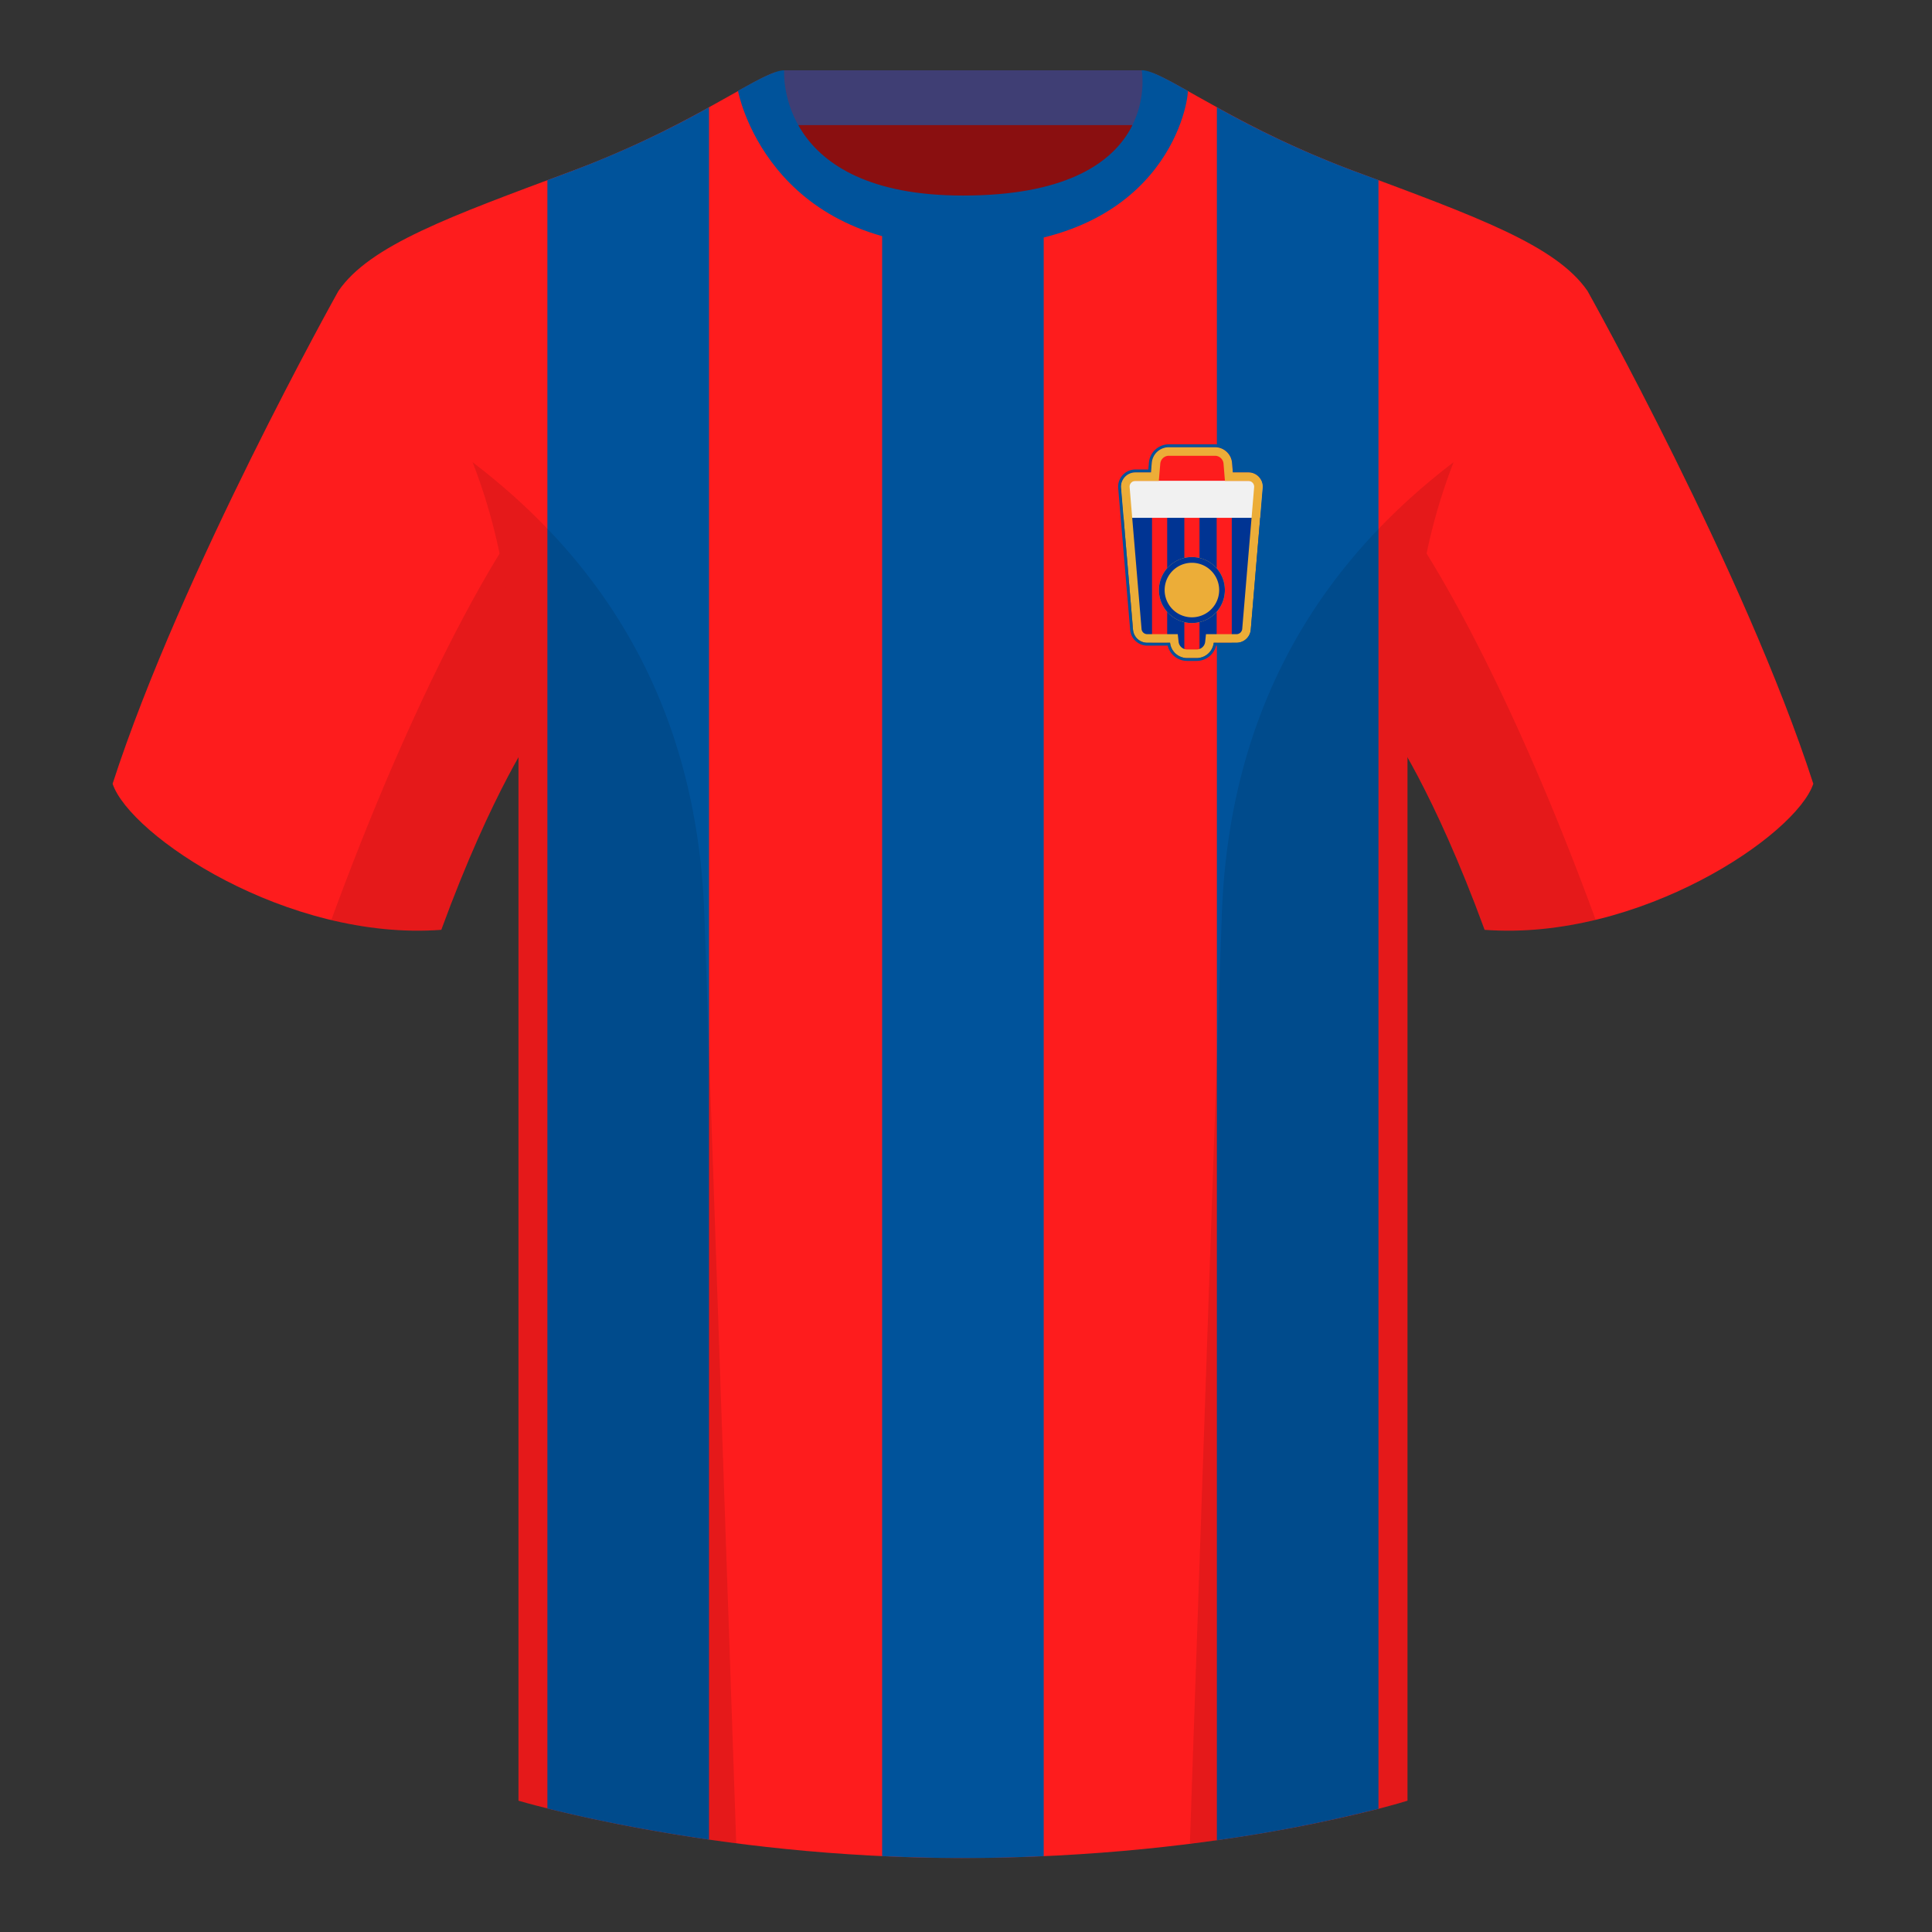
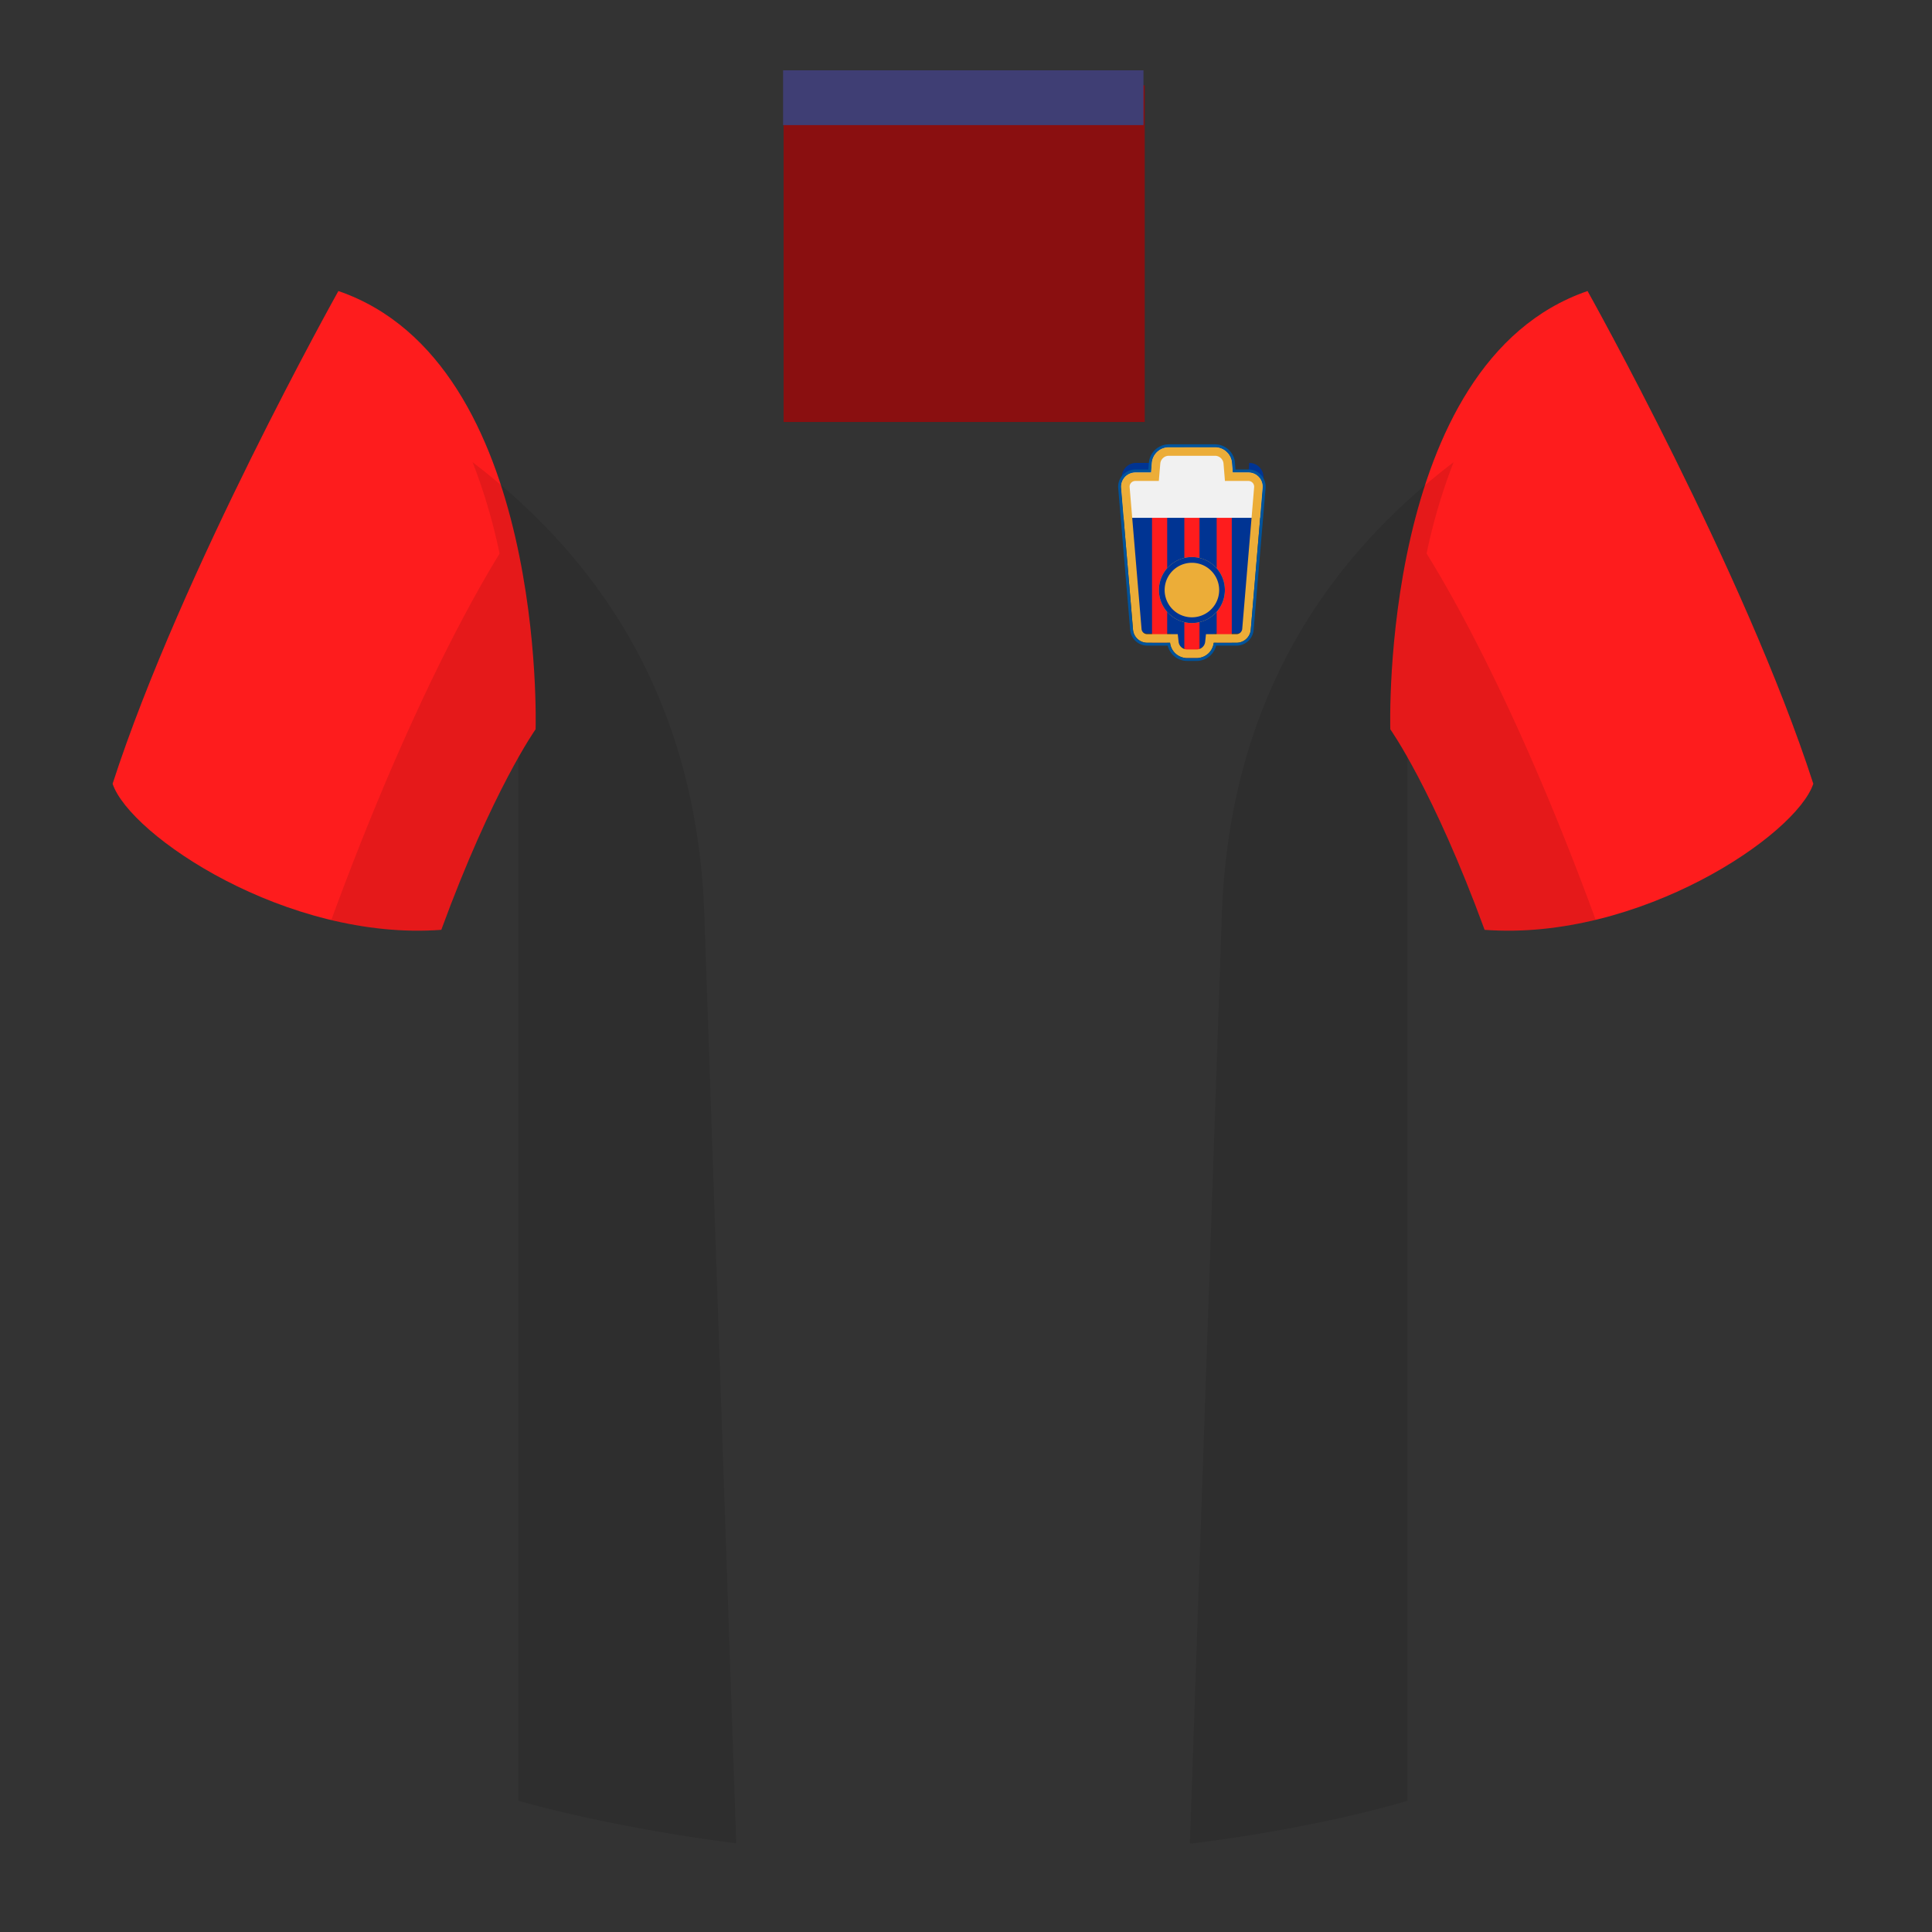
<svg xmlns="http://www.w3.org/2000/svg" width="501" height="501" fill="none">
  <rect width="100%" height="100%" fill="#333333" stroke="none" />
  <path fill="#8A0F10" fill-rule="evenodd" d="M203.2 109.43h93.65v-87.3H203.2v87.3Z" clip-rule="evenodd" />
  <path fill="#3F3E74" fill-rule="evenodd" d="M203.06 32.44h93.46v-14.2h-93.45v14.2Z" clip-rule="evenodd" />
  <path fill="#FE1C1D" fill-rule="evenodd" d="M87.75 75.47s-40.76 72.8-58.55 127.77c4.45 13.37 45.21 40.86 85.23 37.88 13.34-36.4 24.46-52 24.46-52s2.97-95.08-51.14-113.65Zm323.93 0s40.76 72.8 58.54 127.77c-4.44 13.37-45.2 40.86-85.23 37.88-13.34-36.4-24.46-52-24.46-52s-2.96-95.08 51.15-113.65Z" clip-rule="evenodd" />
-   <path fill="#FE1C1D" fill-rule="evenodd" d="M249.71 57.91c-50.08 0-47.8-39.47-48.74-39.14-7.51 2.62-24.13 14.94-52.44 25.5-31.87 11.88-52.62 19.31-60.78 31.2 11.11 8.91 46.7 28.97 46.7 120.34v271.14s49.65 14.86 114.88 14.86c68.93 0 115.65-14.86 115.65-14.86V195.81c0-91.37 35.58-111.43 46.7-120.34-8.16-11.89-28.91-19.32-60.79-31.2-28.35-10.58-44.98-22.92-52.47-25.51-.93-.32 4.17 39.15-48.7 39.15Z" clip-rule="evenodd" />
-   <path fill="#00539B" fill-rule="evenodd" d="M270.65 55.28v426.05a441.85 441.85 0 0 1-41.9-.01V54.98c5.7 1.83 12.6 2.93 20.96 2.93 8.34 0 15.24-.98 20.94-2.63Zm44.9-27.47a257.7 257.7 0 0 0 35.34 16.46l6.57 2.44v422.34a383.7 383.7 0 0 1-41.9 8.15V27.81Zm-131.7 449.23c-19-2.73-33.66-6.02-41.9-8.08V46.72l6.58-2.45a257.9 257.9 0 0 0 35.32-16.45v449.22Z" clip-rule="evenodd" />
-   <path fill="#00539B" fill-rule="evenodd" d="M308.03 23.57c-5.77-3.24-9.67-5.36-11.95-5.36.01.25 5.85 32.5-46.37 32.5-48.52 0-46.38-32.18-46.37-32.47-2.28 0-6.2 2.07-11.97 5.31 0 0 7.37 40.38 58.4 40.38 51.48 0 58.26-35.87 58.26-40.36Z" clip-rule="evenodd" />
  <path fill="#000" fill-opacity=".1" fill-rule="evenodd" d="M413.79 238.53a93.8 93.8 0 0 1-28.8 2.6c-8.2-22.37-15.56-36.89-20.01-44.75v270.58s-21.1 6.7-55.87 11.1l-.55-.05 8.28-240.7c2.06-59.76 31.09-95.3 60.1-117.45a148.6 148.6 0 0 0-7 23.67c7.36 11.85 24.44 42.07 43.83 94.96l.02.04ZM190.92 478.01c-34.25-4.4-56.48-11.05-56.48-11.05V196.38c-4.45 7.87-11.81 22.38-20 44.75a93.89 93.89 0 0 1-28.52-2.53l.02-.1c19.38-52.84 36.3-83.06 43.61-94.94a148.63 148.63 0 0 0-7-23.7c29.01 22.15 58.04 57.69 60.1 117.44l8.27 240.7Z" clip-rule="evenodd" />
-   <path fill="#003493" fill-rule="evenodd" d="M323.75 122.49h-4.05l-.2-2.45a4.46 4.46 0 0 0-4.44-4.08H303.1a4.46 4.46 0 0 0-4.44 4.08l-.2 2.45h-4.05a3.71 3.71 0 0 0-3.7 4.02l3.09 36.77a3.71 3.71 0 0 0 3.7 3.4h5.91a4.46 4.46 0 0 0 4.43 3.97h2.46a4.46 4.46 0 0 0 4.43-3.97h5.92a3.71 3.71 0 0 0 3.7-3.4l3.09-36.77a3.71 3.71 0 0 0-3.7-4.02Z" clip-rule="evenodd" />
+   <path fill="#003493" fill-rule="evenodd" d="M323.75 122.49h-4.05l-.2-2.45a4.46 4.46 0 0 0-4.44-4.08H303.1a4.46 4.46 0 0 0-4.44 4.08h-4.05a3.71 3.71 0 0 0-3.7 4.02l3.09 36.77a3.71 3.71 0 0 0 3.7 3.4h5.91a4.46 4.46 0 0 0 4.43 3.97h2.46a4.46 4.46 0 0 0 4.43-3.97h5.92a3.71 3.71 0 0 0 3.7-3.4l3.09-36.77a3.71 3.71 0 0 0-3.7-4.02Z" clip-rule="evenodd" />
  <path fill="#FE1C1D" d="M302.67 115.98a4.46 4.46 0 0 0-3.93 3.54v47.16h3.93v-50.7Zm8.38 54.61c-.24.04-.49.06-.74.06h-2.46c-.25 0-.5-.02-.73-.06v-54.63h3.93v54.63Zm8.37-3.91h-3.92v-50.7a4.46 4.46 0 0 1 3.92 3.54v47.16Z" />
  <path fill="#F1F1F1" d="M326.8 134.28h-35.43l-.65-7.77a3.71 3.71 0 0 1 3.7-4.02h4.04l.2-2.45a4.46 4.46 0 0 1 4.45-4.08h11.95a4.46 4.46 0 0 1 4.44 4.08l.2 2.45h4.05a3.71 3.71 0 0 1 3.7 4.02l-.66 7.77Z" />
-   <path fill="#FE1C1D" fill-rule="evenodd" d="M327.13 124.67h-36.1a3.71 3.71 0 0 1 3.39-2.18h4.04l.2-2.45a4.46 4.46 0 0 1 4.45-4.08h11.94a4.46 4.46 0 0 1 4.45 4.08l.2 2.45h4.05c1.51 0 2.8.9 3.38 2.18Z" clip-rule="evenodd" />
  <path fill="#ECAD38" fill-rule="evenodd" d="m317.65 124.72-.37-4.5a2.23 2.23 0 0 0-2.22-2.03H303.1c-1.16 0-2.12.89-2.22 2.04l-.38 4.49h-6.1c-.86 0-1.54.74-1.47 1.6l3.09 36.77c.06.77.7 1.36 1.48 1.36h7.91l.22 1.99a2.23 2.23 0 0 0 2.21 1.98h2.46c1.14 0 2.1-.86 2.22-1.98l.21-1.99h7.92c.77 0 1.41-.6 1.48-1.36l3.09-36.76a1.49 1.49 0 0 0-1.48-1.61h-6.1Zm2.05-2.23h4.05a3.71 3.71 0 0 1 3.7 4.02l-3.1 36.77a3.71 3.71 0 0 1-3.7 3.4h-5.9a4.46 4.46 0 0 1-4.44 3.97h-2.46a4.46 4.46 0 0 1-4.43-3.97h-5.91a3.71 3.71 0 0 1-3.7-3.4l-3.1-36.77a3.71 3.71 0 0 1 3.7-4.02h4.05l.2-2.45a4.46 4.46 0 0 1 4.45-4.08h11.95a4.46 4.46 0 0 1 4.44 4.08l.2 2.45Z" clip-rule="evenodd" />
  <path fill="#00539B" fill-rule="evenodd" d="M320.38 121.75h3.37c2.6 0 4.65 2.23 4.44 4.83l-3.1 36.76a4.46 4.46 0 0 1-4.43 4.08h-5.3a5.2 5.2 0 0 1-5.05 3.97h-2.46a5.2 5.2 0 0 1-5.05-3.97h-5.3a4.46 4.46 0 0 1-4.43-4.08l-3.1-36.76a4.46 4.46 0 0 1 4.45-4.83h3.36l.15-1.77a5.2 5.2 0 0 1 5.18-4.76h11.94a5.2 5.2 0 0 1 5.19 4.76l.14 1.77Zm-.68.74-.2-2.45a4.46 4.46 0 0 0-4.44-4.08H303.1a4.46 4.46 0 0 0-4.44 4.08l-.2 2.45h-4.05a3.71 3.71 0 0 0-3.7 4.02l3.09 36.77a3.71 3.71 0 0 0 3.7 3.4h5.91a4.46 4.46 0 0 0 4.43 3.97h2.46a4.46 4.46 0 0 0 4.43-3.97h5.92a3.71 3.71 0 0 0 3.7-3.4l3.09-36.77a3.71 3.71 0 0 0-3.7-4.02h-4.05Z" clip-rule="evenodd" />
  <path fill="#ECAD38" d="M317.64 153.01a8.55 8.55 0 1 1-17.11 0 8.55 8.55 0 0 1 17.1 0Z" />
  <path fill="#003493" fill-rule="evenodd" d="M309.08 160.08a7.07 7.07 0 1 0 0-14.14 7.07 7.07 0 0 0 0 14.14Zm0 1.48a8.55 8.55 0 1 0 0-17.1 8.55 8.55 0 0 0 0 17.1Z" clip-rule="evenodd" />
</svg>